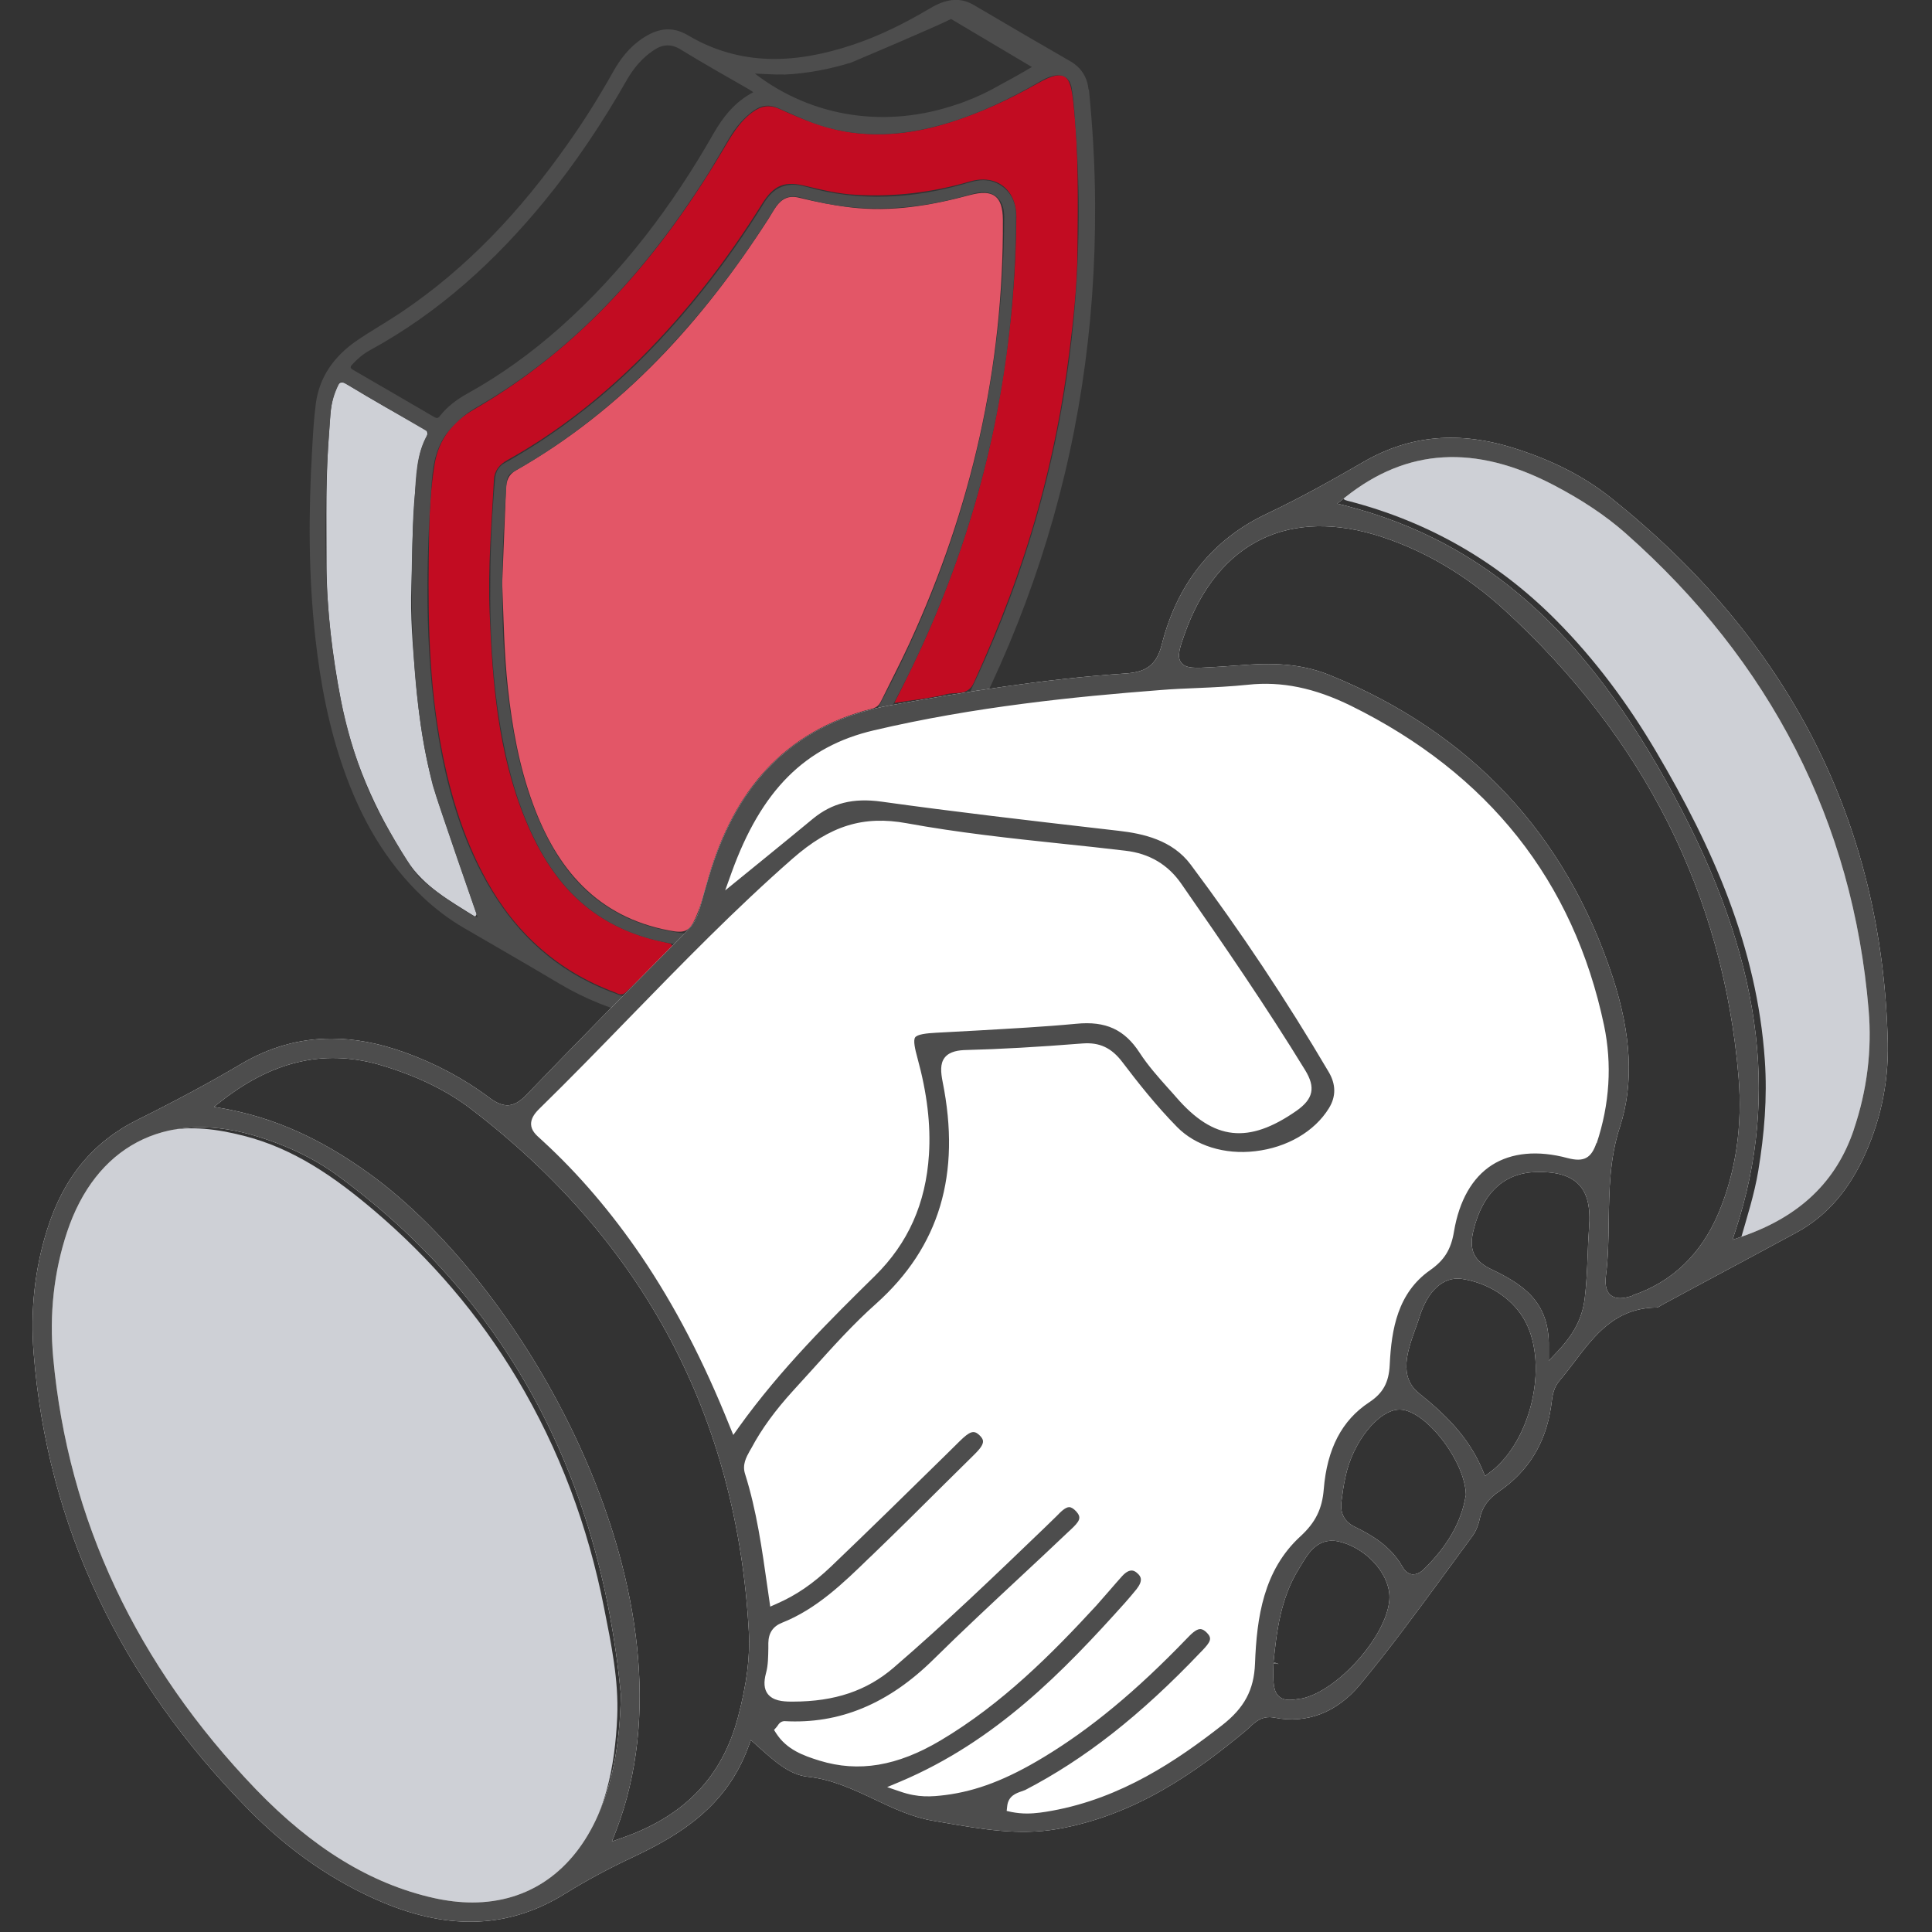
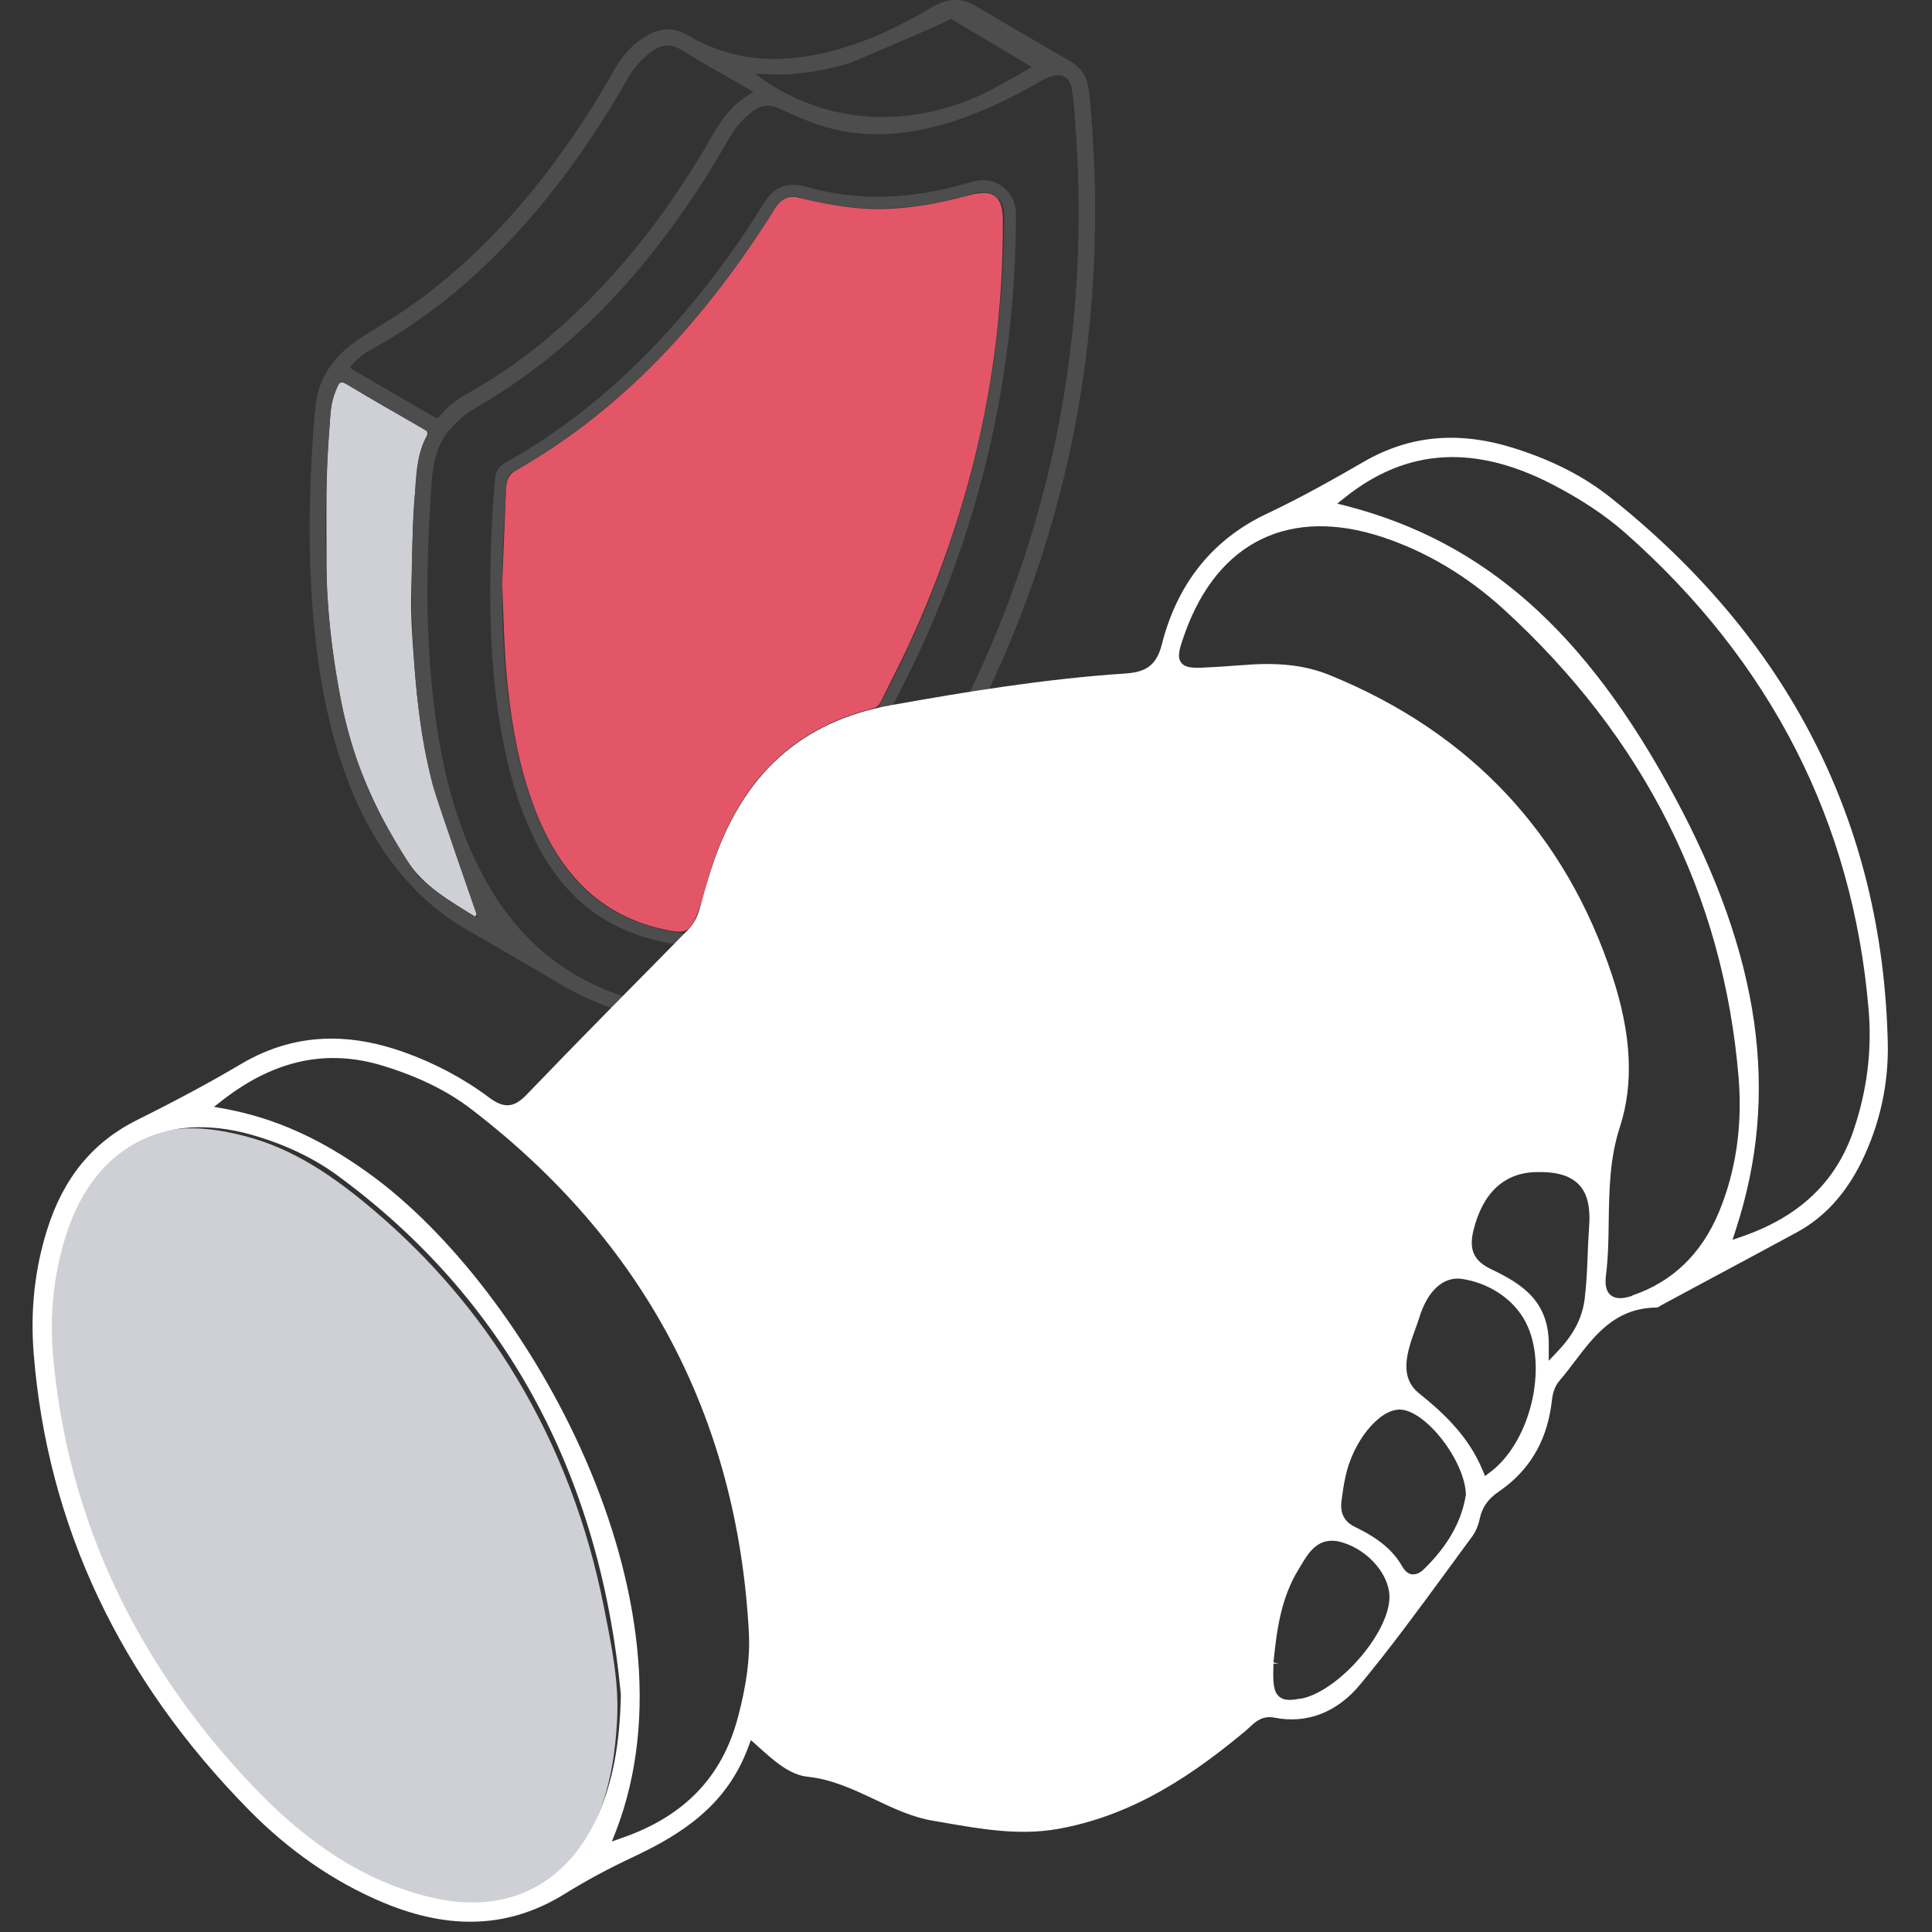
<svg xmlns="http://www.w3.org/2000/svg" id="Layer_2" viewBox="0 0 111.87 111.87">
  <rect x="0" y="0" width="111.87" height="111.87" fill="#333333" stroke="none" />
  <defs>
    <style>
      .cls-1 {
        fill: #ced0d6;
      }

      .cls-2 {
        fill: #4d4d4d;
      }

      .cls-3 {
        fill: #fff;
      }

      .cls-4 {
        fill: none;
      }

      .cls-5 {
        fill: #e35667;
      }

      .cls-6 {
        fill: #c20c22;
      }
    </style>
  </defs>
  <g id="_圖層_1" data-name="圖層_1">
    <g>
      <g>
        <path class="cls-1" d="M2.55,77.33c-.05-3.03.47-5.61,1.81-8,1.15-2.05,2.85-3.37,5.17-3.84,1.55-.32,3.05-.11,4.56.27,2.94.74,5.32,2.42,7.58,4.34,3.28,2.79,6.05,6.02,8.26,9.71,2.47,4.13,4.12,8.58,5.05,13.3.41,2.08.85,4.16.76,6.29-.13,2.91-.68,5.73-2.46,8.13-1.86,2.51-4.43,3.44-7.46,3.01-3.83-.54-7.02-2.43-9.82-5.02-3.68-3.39-6.69-7.31-9.02-11.74-2.02-3.85-3.38-7.93-4.04-12.24-.23-1.51-.42-3.01-.38-4.23Z" />
-         <path class="cls-1" d="M77.74,28.82c2.02-1.75,4.3-2.75,6.98-2.64,2,.08,3.84.75,5.61,1.66,3.97,2.06,6.93,5.24,9.7,8.66,3.14,3.88,5.44,8.21,6.91,12.98.88,2.86,1.44,5.77,1.69,8.76.26,3.1-.09,6.08-1.52,8.85-1.23,2.38-3.36,3.93-6.35,4.78.39-1.37.82-2.69,1.05-4.07.35-2.12.53-4.24.38-6.41-.45-6.55-3.03-12.34-6.3-17.88-1.63-2.76-3.53-5.33-5.8-7.61-3.36-3.38-7.36-5.68-11.97-6.88-.08-.02-.17-.04-.24-.07-.04-.01-.06-.06-.13-.14Z" />
        <g>
-           <path class="cls-5" d="M29.08,33.77c.07-1.81.15-3.64.22-5.47.02-.45.14-.82.57-1.06,6.2-3.53,10.82-8.65,14.64-14.59.15-.23.28-.48.44-.7.33-.45.73-.65,1.32-.5.98.24,1.98.44,2.99.56,2.37.28,4.65-.11,6.92-.72,1.33-.35,1.88.06,1.89,1.44.04,8.58-1.83,16.74-5.41,24.52-.51,1.11-1.08,2.2-1.62,3.3-.11.23-.23.4-.53.48-5.13,1.29-8.01,4.79-9.46,9.68-.24.81-.42,1.63-.76,2.4-.37.84-.64.94-1.53.77-4.19-.79-6.53-3.57-7.91-7.36-.79-2.16-1.19-4.39-1.44-6.67-.22-2.02-.25-4.04-.33-6.08Z" />
-           <path class="cls-6" d="M39.01,54.88c-.92.85-1.86,1.69-2.76,2.56-.27.26-.47.09-.67.01-3.28-1.22-5.72-3.42-7.4-6.46-1.43-2.58-2.22-5.37-2.73-8.27-.69-3.94-.67-7.91-.6-11.87.02-1.33.1-2.67.32-3.99.24-1.44,1.07-2.46,2.26-3.14,6.25-3.61,10.77-8.87,14.4-14.98.49-.82.94-1.65,1.74-2.24.51-.37.98-.46,1.59-.18,1.32.6,2.65,1.15,4.12,1.35,2,.27,3.92,0,5.81-.61,1.76-.56,3.41-1.33,5.01-2.24,1.65-.93,1.88-.4,2.05,1.12.32,2.84.26,5.7.24,8.55-.01,2-.23,3.98-.48,5.96-.38,3.05-.98,6.06-1.8,9.02-.96,3.47-2.24,6.81-3.73,10.08-.34.74-1.01.51-1.54.64-.97.24-1.98.34-3.05.51.74-1.47,1.45-2.91,2.08-4.38,1.82-4.2,3.16-8.55,3.97-13.06.64-3.54.99-7.1,1.01-10.69,0-1.61-1.16-2.51-2.7-2.06-2.15.63-4.35.9-6.58.77-.97-.05-1.92-.27-2.86-.5-1.26-.32-1.89-.09-2.58,1.02-2.02,3.24-4.33,6.24-7.03,8.94-2.32,2.3-4.86,4.31-7.72,5.9-.47.26-.75.61-.78,1.14-.14,2.55-.35,5.1-.25,7.65.16,4.08.48,8.14,2.05,11.98,1.16,2.84,2.87,5.18,5.79,6.44.85.37,1.73.6,2.64.79.06.08.12.15.17.23Z" />
+           <path class="cls-5" d="M29.08,33.77c.07-1.81.15-3.64.22-5.47.02-.45.14-.82.57-1.06,6.2-3.53,10.82-8.65,14.64-14.59.15-.23.28-.48.44-.7.33-.45.73-.65,1.32-.5.98.24,1.98.44,2.99.56,2.37.28,4.65-.11,6.92-.72,1.33-.35,1.88.06,1.89,1.44.04,8.58-1.83,16.74-5.41,24.52-.51,1.11-1.08,2.2-1.62,3.3-.11.23-.23.4-.53.48-5.13,1.29-8.01,4.79-9.46,9.68-.24.81-.42,1.63-.76,2.4-.37.84-.64.94-1.53.77-4.19-.79-6.53-3.57-7.91-7.36-.79-2.16-1.19-4.39-1.44-6.67-.22-2.02-.25-4.04-.33-6.08" />
          <path class="cls-1" d="M27.51,53.08c-1.45-.92-2.97-1.73-3.96-3.28-1.84-2.87-3.19-5.93-3.82-9.29-.48-2.58-.82-5.19-.82-7.83,0-2.58-.06-5.16.15-7.73.07-.82.06-1.65.41-2.43.14-.32.22-.52.67-.24,1.42.88,2.89,1.7,4.35,2.5.32.18.3.35.17.59-.51.97-.51,2.04-.62,3.08-.19,1.82-.14,3.65-.22,5.47-.07,1.73.08,3.48.23,5.22.21,2.51.55,5,1.36,7.4.7,2.08,1.42,4.16,2.14,6.24.03.08.1.14-.04.29Z" />
          <g>
            <path class="cls-2" d="M63.03,5.2c-.07-.72-.4-1.27-1.05-1.65-1.88-1.08-3.74-2.17-5.61-3.27-.55-.32-1.1-.36-1.69-.18-.3.09-.57.23-.84.39-1.42.84-2.89,1.58-4.45,2.1-3.26,1.09-6.48,1.28-9.56-.55-.97-.57-1.82-.37-2.67.21-.72.49-1.24,1.16-1.66,1.91-.82,1.46-1.7,2.87-2.67,4.23-2.66,3.78-5.76,7.12-9.62,9.71-.85.57-1.75,1.07-2.59,1.65-1.26.88-2.12,2.05-2.33,3.6-.12.91-.17,1.83-.22,2.75-.21,3.62-.21,7.23.19,10.83.29,2.62.78,5.19,1.66,7.67.98,2.78,2.4,5.3,4.57,7.35.72.68,1.51,1.28,2.37,1.78,1.85,1.08,3.71,2.14,5.55,3.24,2.97,1.76,6.19,2.44,9.61,2.44,1.3,0,2.28-.48,3.11-1.42,1.97-2.21,3.83-4.51,5.56-6.92,8.41-11.75,12.81-24.79,12.72-39.29-.01-2.21-.14-4.42-.36-6.62ZM45.38,4.32c1.35-.06,2.65-.31,3.91-.7.26-.11,4.77-2.01,5.78-2.52l4.68,2.78s-.85.51-1.85,1.04c0,0,0,0,0,0-.64.37-1.29.68-1.95.93-.19.08-.37.14-.53.19-4.05,1.4-8.35.8-11.71-1.78.58.02,1.12.07,1.65.05ZM20.4,21.1c.3-.32.63-.61,1.02-.82,3.98-2.17,7.26-5.16,10.12-8.65,1.79-2.19,3.35-4.53,4.75-6.99.39-.68.88-1.27,1.53-1.71.52-.36,1.02-.42,1.6-.06,1.3.8,2.64,1.55,3.96,2.31.08.05.15.1.24.16-1.06.55-1.75,1.42-2.32,2.42-2.39,4.19-5.26,7.99-8.88,11.21-1.65,1.46-3.42,2.75-5.36,3.82-.61.34-1.16.75-1.59,1.3-.11.15-.2.13-.34.05-1.56-.91-3.12-1.82-4.68-2.72-.19-.11-.18-.18-.04-.33ZM24.36,50.89c-.72-.72-2.41-3.84-2.41-3.84h0c-.03-.06-.06-.12-.09-.18-1.15-2.28-1.84-4.71-2.29-7.21-.73-4.04-.82-8.12-.65-12.21.05-1.18.13-2.37.22-3.55.05-.57.21-1.1.46-1.62.08-.17.15-.22.33-.11,1.57.92,3.14,1.84,4.71,2.75.08.05.2.07.12.22-.66,1.16-.67,2.45-.75,3.72-.16,2.42-.22,4.85-.14,7.28.1,3.16.42,6.29,1.19,9.34.36,1.24,2.6,7.65,2.6,7.65-.52-.17-2.6-1.56-3.3-2.26ZM51.35,48.51c-2.07,3.11-4.37,6.04-6.86,8.83-.26.29-.53.57-.86.79-.26.17-.53.33-.86.34-3.21.16-6.3-.28-9.15-1.85-2.72-1.5-4.61-3.77-5.96-6.52-1.24-2.51-1.93-5.19-2.35-7.94-.72-4.74-.66-9.5-.31-14.26.08-1.12.29-2.16,1.05-3.03.44-.5.93-.93,1.5-1.26,5.66-3.25,9.87-7.93,13.33-13.36.48-.76.92-1.54,1.38-2.31.36-.6.8-1.12,1.37-1.53.45-.33.91-.38,1.43-.15.8.35,1.59.73,2.42,1,2.44.78,4.86.61,7.27-.1,1.94-.57,3.75-1.44,5.5-2.46.22-.13.44-.24.69-.3.58-.15,1,.08,1.11.67.1.59.15,1.19.19,1.78.14,1.81.22,3.63.22,5.45-.01,13.21-3.82,25.25-11.12,36.21Z" />
            <path class="cls-2" d="M57.23,10.46c-.42-.08-.82.03-1.22.14-3.1.91-6.22,1.11-9.36.21-1.06-.3-1.83,0-2.41.94-1.1,1.78-2.3,3.5-3.61,5.14-3.2,4-6.91,7.42-11.42,9.93-.34.19-.5.49-.54.87-.17,1.9-.27,3.81-.28,6-.03,2.59.1,5.45.57,8.29.4,2.39,1.01,4.72,2.13,6.89.98,1.9,2.31,3.48,4.21,4.54,1.7.95,3.54,1.32,5.46,1.43.71.04,1.28-.22,1.74-.75,1-1.16,1.97-2.34,2.91-3.55,4.38-5.7,7.86-11.89,10.2-18.7,1.42-4.15,2.37-8.41,2.85-12.77.24-2.21.37-4.43.37-6.65,0-1-.64-1.78-1.6-1.97ZM48.29,45.27c-1.89,2.94-4,5.71-6.29,8.35-.33.38-.73.57-1.24.54-2.03-.13-3.96-.55-5.68-1.7-1.81-1.2-2.97-2.92-3.83-4.87-.91-2.06-1.4-4.23-1.72-6.45-.35-2.4-.46-4.81-.45-7.23,0-1.98.11-3.96.25-5.93.02-.26.07-.48.34-.63,4.61-2.58,8.39-6.11,11.66-10.23,1.27-1.61,2.44-3.29,3.52-5.04.41-.66.86-.83,1.61-.62,3.31.95,6.6.73,9.87-.24,1.09-.32,1.83.21,1.82,1.35-.06,11.87-3.44,22.73-9.84,32.69Z" />
          </g>
          <path class="cls-3" d="M93.23,28.79c-1.5-1.19-3.3-2.12-5.5-2.82-3.22-1.03-6.08-.78-8.75.76-1.66.96-3.6,2.06-5.59,3-3.16,1.48-5.22,4.04-6.12,7.6-.33,1.3-1.04,1.6-2.14,1.67-4.62.31-9.23,1.06-13.52,1.83-5.24.94-8.64,4.02-10.4,9.41-.24.75-.46,1.51-.63,2.15-.13.47-.3,1.01-.74,1.45l-.59.6c-2.89,2.93-5.88,5.95-8.78,8.97-.72.74-1.3.78-2.15.14-1.47-1.1-3.14-1.99-4.94-2.63-1.46-.52-2.85-.78-4.19-.78-1.84,0-3.58.49-5.25,1.48-1.77,1.05-3.73,2.1-5.98,3.22-2.58,1.28-4.29,3.36-5.23,6.36-.72,2.28-.98,4.69-.78,7.17.79,9.94,4.98,18.84,12.47,26.44,2.34,2.38,4.96,4.18,7.78,5.36,3.9,1.63,7.34,1.46,10.52-.52,1.18-.73,2.48-1.44,4-2.15,2.68-1.27,5.34-2.91,6.6-6.32l.16-.42.36.32c1.01.91,1.88,1.69,2.93,1.8,1.42.15,2.68.75,3.89,1.32,1.07.51,2.18,1.03,3.38,1.23l.58.1c2.25.39,4.38.76,6.59.38,4.54-.79,8.07-3.32,10.93-5.7.07-.06.14-.13.22-.2.33-.31.73-.69,1.44-.55,1.87.37,3.62-.31,4.94-1.9,1.73-2.08,3.36-4.31,4.94-6.46.53-.72,1.06-1.45,1.59-2.17.18-.25.33-.6.41-.98.14-.67.48-1.16,1.13-1.6,1.68-1.15,2.69-2.79,3-4.89l.03-.22c.05-.42.11-.9.49-1.33.3-.35.59-.73.87-1.1,1.15-1.51,2.34-3.08,4.74-3.1.05,0,.17-.07.24-.12.05-.03.11-.06.16-.09l1.97-1.06c1.9-1.02,3.81-2.04,5.71-3.07,1.62-.88,2.85-2.23,3.78-4.12,1.05-2.16,1.56-4.46,1.51-6.85-.29-12.72-5.7-23.36-16.08-31.61ZM27.34,110.16c-.72,0-1.46-.09-2.23-.26-3.64-.82-7-2.88-10.28-6.28-6.94-7.22-10.89-15.63-11.75-25.01-.23-2.52.04-4.96.8-7.26,1.64-4.95,5.63-7.06,10.66-5.65,1.91.54,3.58,1.33,4.97,2.34,9.69,7.1,15.22,17.22,16.44,30.07v.04c-.06,2.86-.47,5-1.31,6.93-1.45,3.3-4.04,5.08-7.29,5.08ZM42.72,99.47c-.91,3.42-3.09,5.69-6.67,6.94l-.62.22.24-.61c5.11-13.28-5.06-31.42-14.3-38.07-2.8-2.02-5.44-3.2-8.31-3.74l-.67-.12.54-.42c3-2.31,6.03-2.95,9.27-1.95,2.05.63,3.71,1.45,5.07,2.49,10,7.65,15.41,17.83,16.09,30.27.08,1.48-.12,3.03-.64,5ZM75.34,98.35c-.23.04-.46.08-.66.08-.24,0-.45-.05-.61-.19-.34-.29-.37-.82-.33-1.9v-.02s.3.03.3.03l-.3-.1c.18-1.72.39-3.67,1.47-5.41l.14-.23c.43-.72,1.02-1.71,2.37-1.3,1.58.47,2.83,1.99,2.73,3.32-.15,2.11-3.02,5.32-5.11,5.73ZM84.87,86.6c-.24,1.51-1.06,2.94-2.42,4.26-.08.08-.31.3-.61.3-.03,0-.05,0-.08,0-.3-.04-.48-.3-.59-.5-.67-1.16-1.8-1.8-2.7-2.24-.63-.3-.89-.8-.79-1.52.06-.45.12-.91.22-1.35.41-2.04,1.93-3.93,3.14-3.93.01,0,.02,0,.03,0,1.49.04,3.77,2.99,3.81,4.93v.03s0,.03,0,.03ZM86.3,85.23l-.31.24-.15-.36c-.82-1.96-2.25-3.29-3.67-4.43-1.21-.97-.66-2.48-.23-3.69.09-.24.17-.47.24-.69.48-1.56,1.39-2.39,2.45-2.25,1.5.22,2.83,1.06,3.56,2.24,1.53,2.47.56,7.07-1.88,8.94ZM92.01,71.14c-.04.53-.06,1.06-.08,1.59-.03.81-.07,1.65-.17,2.47-.14,1.11-.62,2.04-1.54,3.02l-.54.57v-.79c.06-2.65-1.54-3.65-3.34-4.51-1-.48-1.3-1.13-1.02-2.25.53-2.16,1.77-3.32,3.59-3.37,1.21-.04,2.01.2,2.51.72.5.52.69,1.33.59,2.54ZM94.52,75.03c-.22.07-.47.14-.71.14-.2,0-.38-.05-.54-.17-.34-.28-.32-.78-.28-1.14.13-1.04.15-2.11.16-3.15.03-1.78.05-3.63.65-5.46.81-2.5.67-5.35-.43-8.7-2.71-8.25-8.21-14.12-16.33-17.44-1.43-.59-2.98-.77-5.03-.6h0l-.6.04c-.4.03-.8.06-1.21.08-1,.06-1.55.09-1.81-.27-.26-.35-.07-.88.24-1.75,1.91-5.26,6.06-7.27,11.39-5.52,2.55.84,4.92,2.25,7.05,4.19,8.15,7.45,12.72,16.57,13.6,27.09.23,2.81-.15,5.44-1.14,7.82-1.01,2.42-2.7,4.04-5.01,4.82ZM107.34,65.42c-1.01,2.99-3.11,5.01-6.44,6.17l-.58.2.19-.59c2.57-7.85,1.44-15.83-3.56-25.1-5.13-9.53-10.97-14.71-18.93-16.79l-.59-.15.48-.38c3.56-2.83,7.5-3.06,12.02-.71,1.65.86,3.02,1.77,4.18,2.79,8.44,7.46,13.18,16.75,14.09,27.61.2,2.33-.09,4.67-.86,6.94Z" />
-           <path class="cls-2" d="M93.23,28.79c-1.5-1.19-3.3-2.12-5.5-2.82-3.22-1.03-6.08-.78-8.75.76-1.66.96-3.6,2.06-5.59,3-3.16,1.48-5.22,4.04-6.12,7.6-.33,1.3-1.04,1.6-2.14,1.67-4.62.31-9.23,1.06-13.52,1.83-5.24.94-8.64,4.02-10.4,9.41-.24.75-.46,1.51-.63,2.15-.13.47-.3,1.01-.74,1.45l-.59.6c-2.89,2.93-5.88,5.95-8.78,8.97-.72.74-1.3.78-2.15.14-1.47-1.1-3.14-1.99-4.94-2.63-1.46-.52-2.85-.78-4.19-.78-1.84,0-3.58.49-5.25,1.48-1.77,1.05-3.73,2.1-5.98,3.22-2.58,1.28-4.29,3.36-5.23,6.36-.72,2.28-.98,4.69-.78,7.17.79,9.94,4.98,18.84,12.47,26.44,2.34,2.38,4.96,4.18,7.78,5.36,3.9,1.63,7.34,1.46,10.52-.52,1.18-.73,2.48-1.44,4-2.15,2.68-1.27,5.34-2.91,6.6-6.32l.16-.42.36.32c1.01.91,1.88,1.69,2.93,1.8,1.42.15,2.68.75,3.89,1.32,1.07.51,2.18,1.03,3.38,1.23l.58.1c2.25.39,4.38.76,6.59.38,4.54-.79,8.07-3.32,10.93-5.7.07-.06.14-.13.22-.2.33-.31.73-.69,1.44-.55,1.87.37,3.62-.31,4.94-1.9,1.73-2.08,3.36-4.31,4.94-6.46.53-.72,1.06-1.45,1.59-2.17.18-.25.33-.6.41-.98.14-.67.48-1.16,1.13-1.6,1.68-1.15,2.69-2.79,3-4.89l.03-.22c.05-.42.11-.9.49-1.33.3-.35.59-.73.87-1.1,1.15-1.51,2.34-3.08,4.74-3.1.05,0,.17-.07.24-.12.05-.03.11-.06.16-.09l1.97-1.06c1.9-1.02,3.81-2.04,5.71-3.07,1.62-.88,2.85-2.23,3.78-4.12,1.05-2.16,1.56-4.46,1.51-6.85-.29-12.72-5.7-23.36-16.08-31.61ZM31.21,64.22c1.77-1.73,3.53-3.54,5.23-5.29,3.02-3.1,6.13-6.3,9.45-9.21,2.19-1.92,4.11-2.51,6.62-2.05,2.95.54,5.99.87,8.94,1.18,1.24.13,2.48.26,3.72.41,1.38.16,2.46.8,3.23,1.91,2.51,3.61,4.94,7.15,7.17,10.79.62,1.01.48,1.67-.5,2.36-2.78,1.94-4.79,1.72-6.95-.77-.16-.18-.32-.37-.49-.55-.57-.64-1.16-1.3-1.64-2.04-.87-1.34-1.96-1.85-3.67-1.68-1.9.18-3.84.28-5.72.39-.8.04-1.6.09-2.4.13-.55.03-1.09.09-1.21.27-.12.17-.01.67.13,1.18.56,2.04.78,3.87.67,5.6-.18,2.84-1.21,5.14-3.13,7.03-2.55,2.51-5.45,5.37-7.88,8.76l-.32.45-.21-.51c-1.51-3.77-3.18-6.98-5.11-9.83-1.72-2.53-3.64-4.78-5.71-6.68l-.12-.11c-.27-.24-.55-.49-.56-.87,0-.28.14-.55.45-.86ZM27.34,110.16c-.72,0-1.46-.09-2.23-.26-3.64-.82-7-2.88-10.28-6.28-6.94-7.22-10.89-15.63-11.75-25.01-.23-2.52.04-4.96.8-7.26,1.64-4.95,5.63-7.06,10.66-5.65,1.91.54,3.58,1.33,4.97,2.34,9.69,7.1,15.22,17.22,16.44,30.07v.04c-.06,2.86-.47,5-1.31,6.93-1.45,3.3-4.04,5.08-7.29,5.08ZM42.72,99.47c-.91,3.42-3.09,5.69-6.67,6.94l-.62.22.24-.61c5.11-13.28-5.06-31.42-14.3-38.07-2.8-2.02-5.44-3.2-8.31-3.74l-.67-.12.54-.42c3-2.31,6.03-2.95,9.27-1.95,2.05.63,3.71,1.45,5.07,2.49,10,7.65,15.41,17.83,16.09,30.27.08,1.48-.12,3.03-.64,5ZM75.34,98.35c-.23.04-.46.08-.66.08-.24,0-.45-.05-.61-.19-.34-.29-.37-.82-.33-1.9v-.02s.3.03.3.03l-.3-.1c.18-1.72.39-3.67,1.47-5.41l.14-.23c.43-.72,1.02-1.71,2.37-1.3,1.58.47,2.83,1.99,2.73,3.32-.15,2.11-3.02,5.32-5.11,5.73ZM84.87,86.6c-.24,1.51-1.06,2.94-2.42,4.26-.08.08-.31.3-.61.3-.03,0-.05,0-.08,0-.3-.04-.48-.3-.59-.5-.67-1.16-1.8-1.8-2.7-2.24-.63-.3-.89-.8-.79-1.52.06-.45.12-.91.22-1.35.41-2.04,1.93-3.93,3.14-3.93.01,0,.02,0,.03,0,1.49.04,3.77,2.99,3.81,4.93v.03s0,.03,0,.03ZM86.3,85.23l-.31.24-.15-.36c-.82-1.96-2.25-3.29-3.67-4.43-1.21-.97-.66-2.48-.23-3.69.09-.24.17-.47.24-.69.48-1.56,1.39-2.39,2.45-2.25,1.5.22,2.83,1.06,3.56,2.24,1.53,2.47.56,7.07-1.88,8.94ZM92.01,71.14c-.04.53-.06,1.06-.08,1.59-.03.81-.07,1.65-.17,2.47-.14,1.11-.62,2.04-1.54,3.02l-.54.57v-.79c.06-2.65-1.54-3.65-3.34-4.51-1-.48-1.3-1.13-1.02-2.25.53-2.16,1.77-3.32,3.59-3.37,1.21-.04,2.01.2,2.51.72.5.52.69,1.33.59,2.54ZM92.44,66.18c-.3.89-.73,1.12-1.66.88-1.74-.47-3.26-.32-4.39.4-1.14.73-1.9,2.06-2.2,3.86-.17,1.03-.56,1.65-1.37,2.22-1.89,1.32-2.25,3.42-2.35,5.49-.05,1.03-.39,1.64-1.19,2.17-1.58,1.04-2.44,2.69-2.63,5.04-.09,1.13-.48,1.92-1.35,2.72-2.14,1.96-2.53,4.7-2.63,7.37-.06,1.52-.61,2.56-1.92,3.58-2.6,2.03-5.81,4.21-9.84,4.94-.44.08-.94.16-1.45.16-.29,0-.6-.03-.9-.09l-.27-.06.03-.27c.06-.61.54-.76.82-.86.08-.03.15-.05.22-.08,3.45-1.79,6.68-4.32,10.17-7.99l.06-.06c.51-.53.61-.73.3-1.05-.14-.15-.28-.22-.39-.22h0c-.25,0-.54.3-.8.57-2.91,3.02-5.54,5.2-8.27,6.85-2.13,1.29-3.88,1.96-5.69,2.19-.81.1-1.57.16-2.61-.2l-.76-.26.74-.31c5.55-2.34,9.48-6.4,13.03-10.36.23-.26.45-.52.67-.79.39-.5.26-.74.05-.92-.13-.12-.41-.36-.89.17-.24.26-.47.54-.71.81-.26.3-.52.6-.78.89-2.58,2.8-5.45,5.69-9.02,7.81-2.51,1.49-4.74,1.86-7,1.17-.94-.29-1.91-.64-2.52-1.59l-.12-.19.15-.17s.04-.05.06-.08c.07-.11.18-.25.39-.26,3.18.18,6.02-.99,8.65-3.59,1.63-1.61,3.34-3.2,4.99-4.74.93-.87,1.86-1.73,2.78-2.61l.13-.12c.56-.52.67-.72.35-1.08-.15-.16-.29-.25-.41-.25h0c-.22,0-.49.27-.72.51l-.73.71c-2.81,2.7-5.71,5.49-8.72,8.08-1.55,1.33-3.4,1.96-5.83,1.96-.03,0-.06,0-.09,0-.53,0-1.06-.06-1.36-.44-.22-.28-.25-.69-.1-1.23.12-.44.12-.94.13-1.42v-.3c.01-.59.27-.97.8-1.18,1.99-.79,3.54-2.29,5.03-3.74l.14-.13c1.43-1.38,2.85-2.78,4.26-4.19l1.64-1.62c.24-.24.57-.56.56-.82,0-.12-.08-.24-.23-.38-.31-.28-.54-.2-1.13.38l-.8.79c-2.17,2.13-4.41,4.33-6.64,6.46-1.04.99-2.01,1.66-3.16,2.16l-.36.16-.15-1.04c-.33-2.33-.64-4.53-1.31-6.65-.17-.54.08-.97.27-1.32l.1-.17c.59-1.11,1.39-2.2,2.43-3.34.36-.4.73-.8,1.09-1.2,1.17-1.3,2.38-2.65,3.71-3.83,3.66-3.28,4.92-7.49,3.84-12.85-.1-.52-.16-1.04.13-1.4s.82-.42,1.24-.43c1.96-.05,4.1-.17,6.75-.38.97-.07,1.66.25,2.29,1.08.88,1.16,1.95,2.52,3.17,3.76,1.06,1.08,2.75,1.61,4.52,1.4,1.84-.21,3.44-1.14,4.27-2.49.42-.68.41-1.39-.02-2.11-2.42-4.11-5.1-8.14-7.98-11.99-1.07-1.44-2.78-1.8-4.15-1.96l-1.04-.12c-4.17-.48-8.48-.98-12.71-1.57-1.65-.23-2.87.08-3.98.99-.89.74-1.79,1.47-2.77,2.27l-2.31,1.88.37-1.03c1.72-4.77,4.26-7.31,8.24-8.24,5.83-1.37,11.64-1.95,16.56-2.33.72-.06,1.44-.09,2.17-.12.96-.04,1.96-.09,2.93-.19,1.95-.21,3.85.18,5.97,1.22,7.96,3.93,12.89,10.15,14.65,18.5.47,2.25.33,4.56-.43,6.84ZM94.52,75.03c-.22.07-.47.14-.71.14-.2,0-.38-.05-.54-.17-.34-.28-.32-.78-.28-1.14.13-1.04.15-2.11.16-3.15.03-1.78.05-3.63.65-5.46.81-2.5.67-5.35-.43-8.7-2.71-8.25-8.21-14.12-16.33-17.44-1.43-.59-2.98-.77-5.03-.6h0l-.6.04c-.4.03-.8.06-1.21.08-1,.06-1.55.09-1.81-.27-.26-.35-.07-.88.24-1.75,1.91-5.26,6.06-7.27,11.39-5.52,2.55.84,4.92,2.25,7.05,4.19,8.15,7.45,12.72,16.57,13.6,27.09.23,2.81-.15,5.44-1.14,7.82-1.01,2.42-2.7,4.04-5.01,4.82ZM107.34,65.42c-1.01,2.99-3.11,5.01-6.44,6.17l-.58.2.19-.59c2.57-7.85,1.44-15.83-3.56-25.1-5.13-9.53-10.97-14.71-18.93-16.79l-.59-.15.48-.38c3.56-2.83,7.5-3.06,12.02-.71,1.65.86,3.02,1.77,4.18,2.79,8.44,7.46,13.18,16.75,14.09,27.61.2,2.33-.09,4.67-.86,6.94Z" />
        </g>
      </g>
-       <rect class="cls-4" width="111.87" height="111.87" />
    </g>
  </g>
</svg>